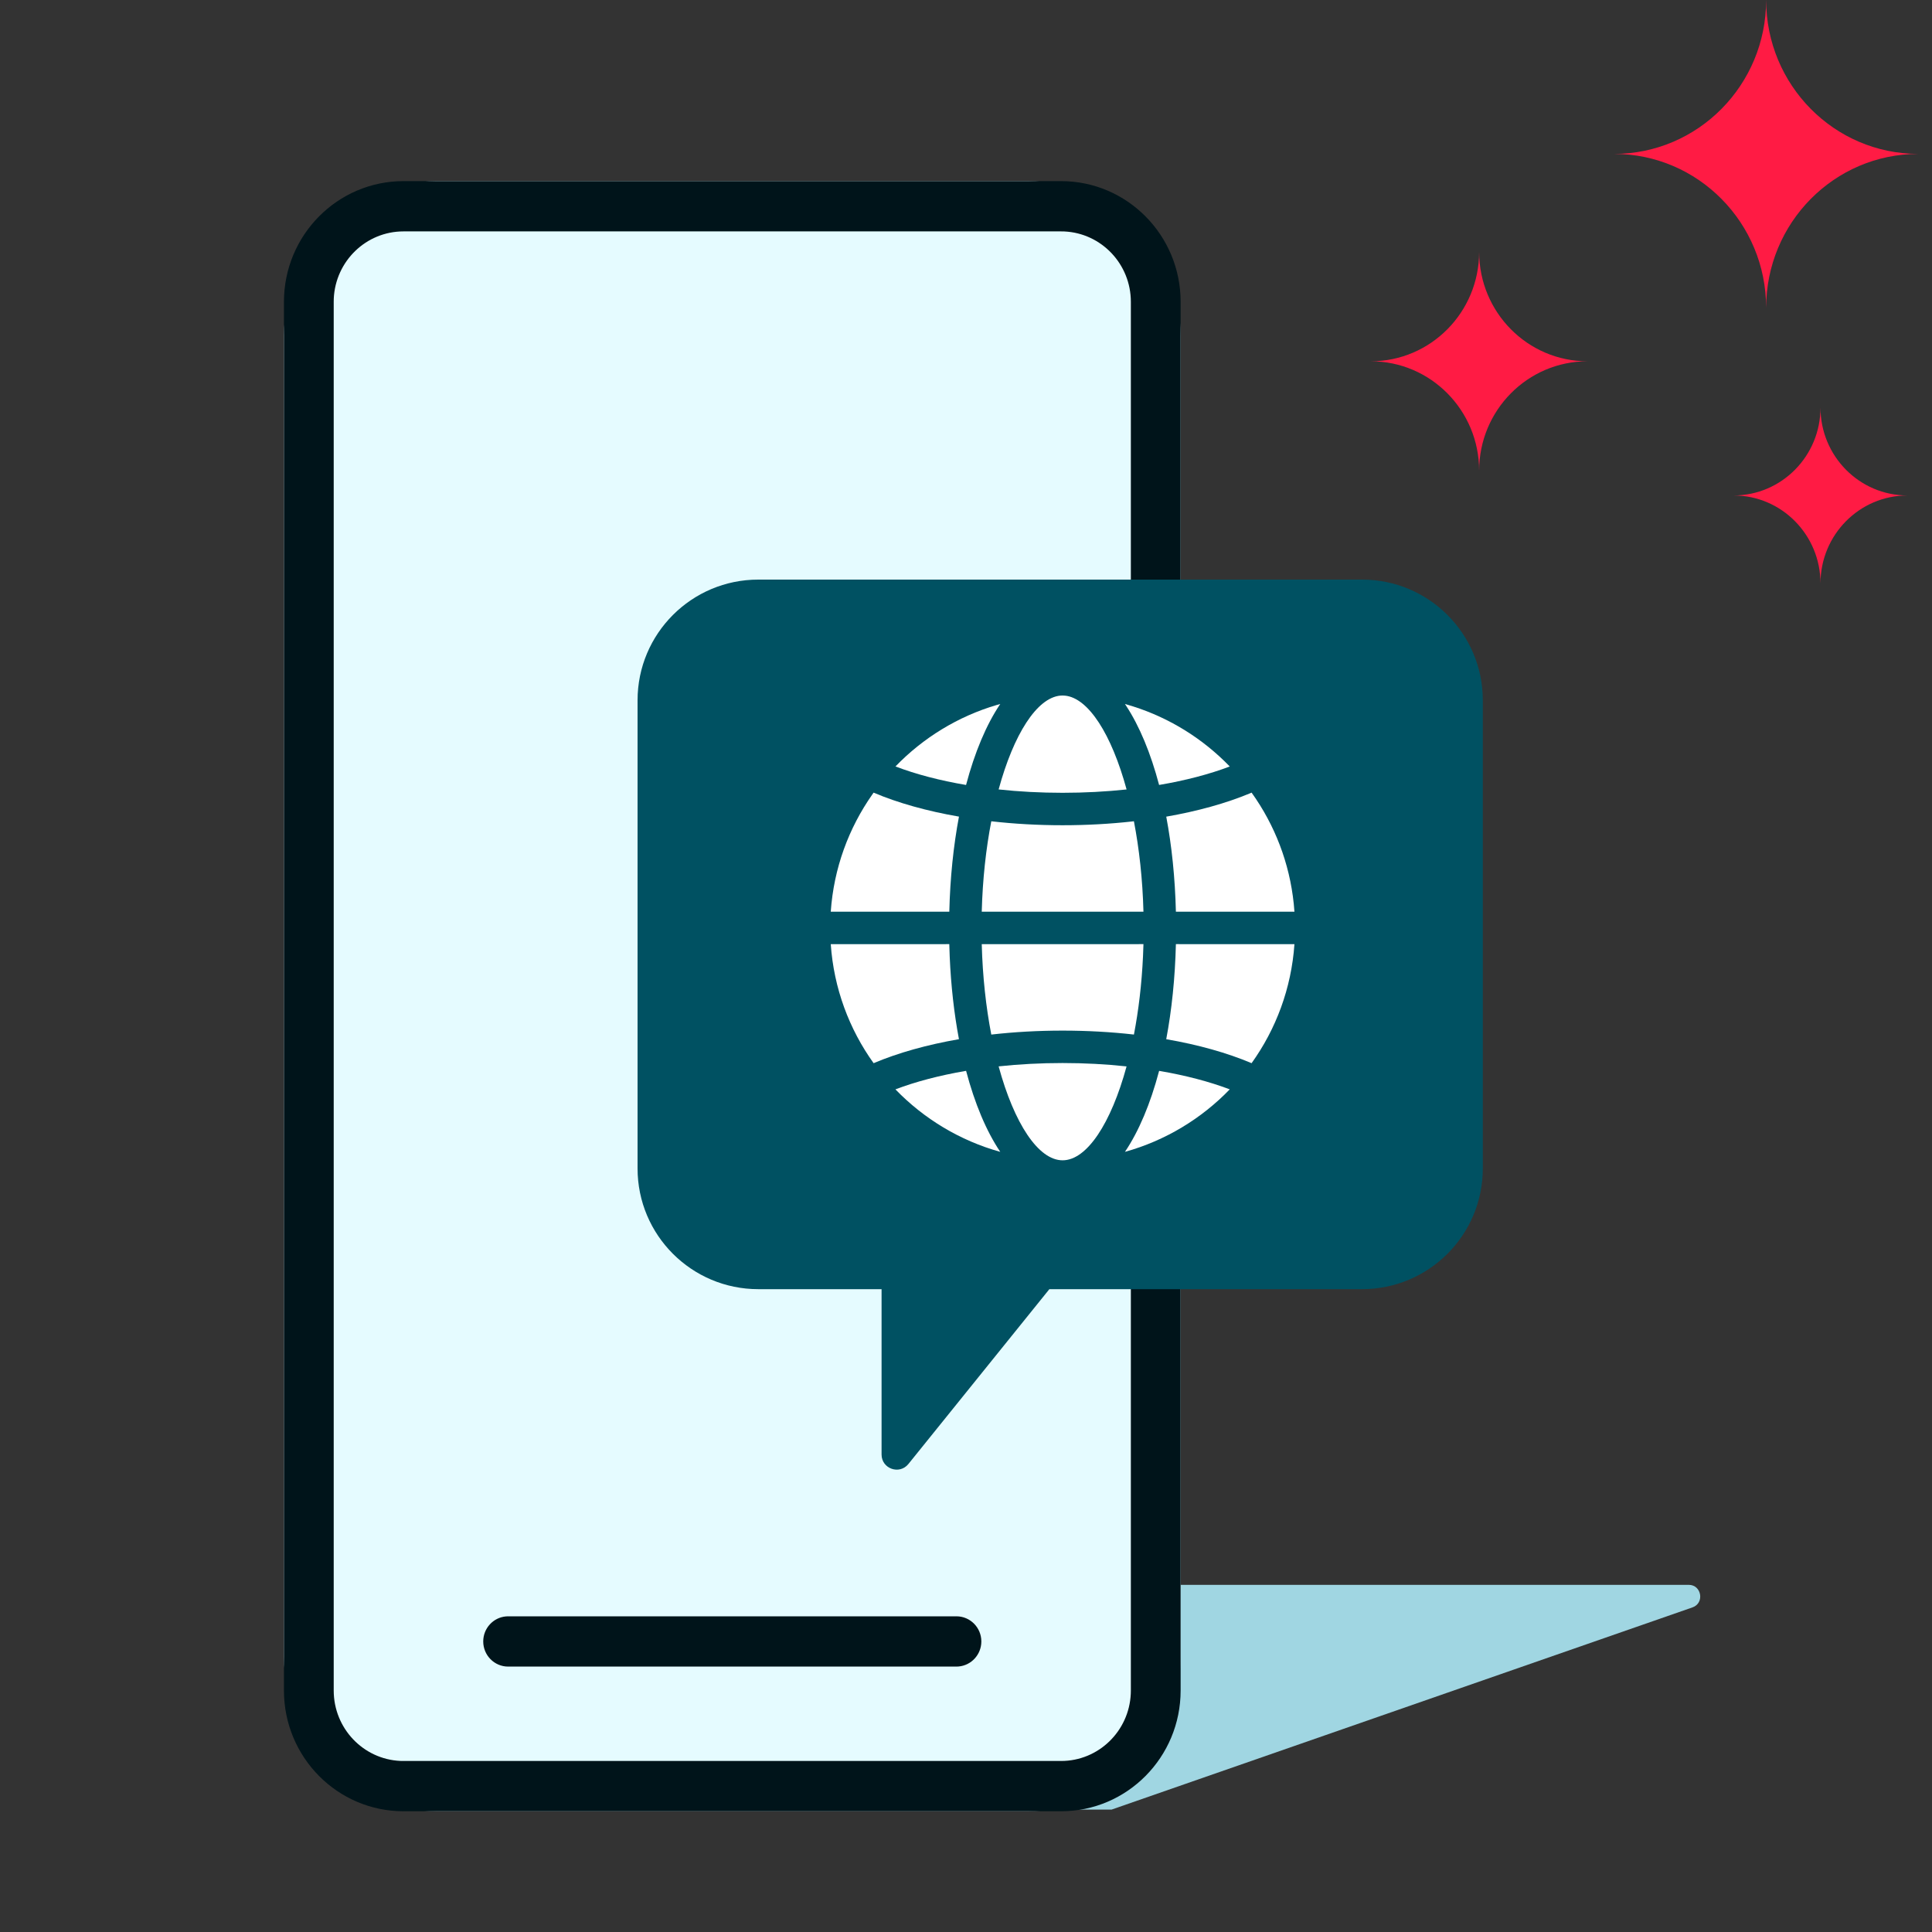
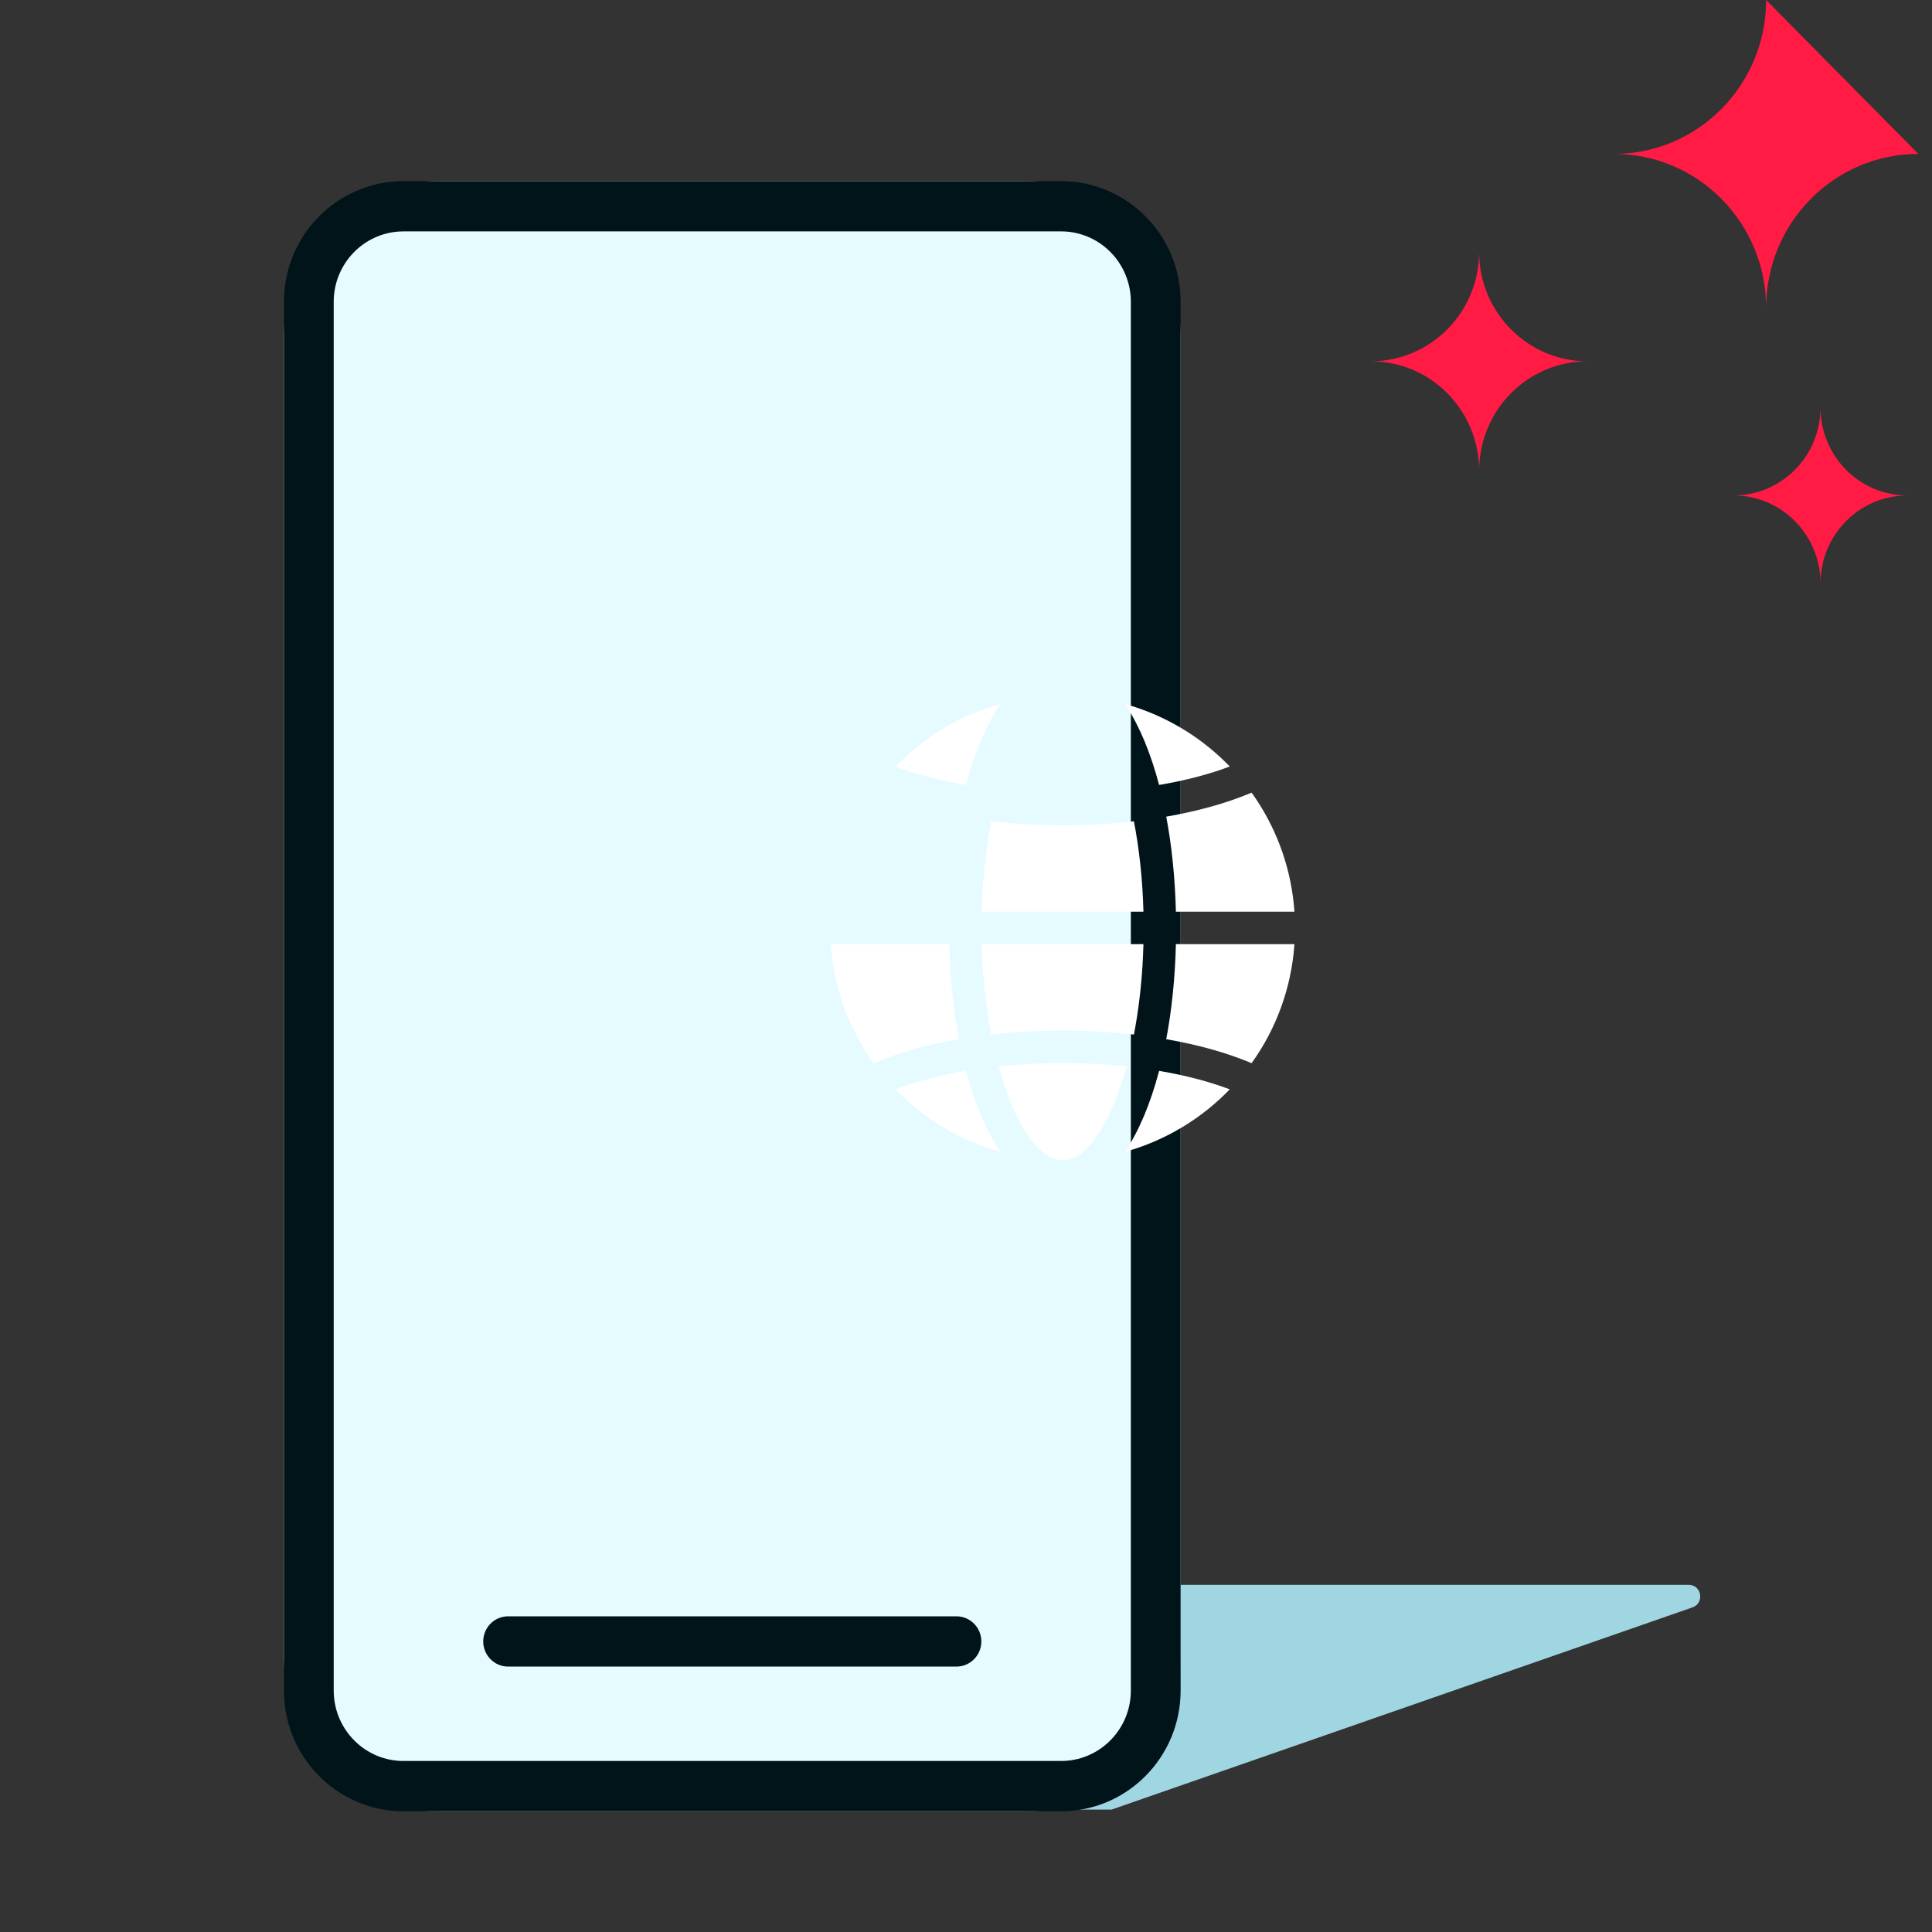
<svg xmlns="http://www.w3.org/2000/svg" width="100" height="100" viewBox="0 0 100 100" fill="none">
  <rect x="0" y="0" width="100" height="100" fill="#333333" stroke="none" />
  <path fill-rule="evenodd" clip-rule="evenodd" d="M42.882 82.031L87.409 82.031C88.079 82.031 88.237 82.978 87.603 83.198L57.535 93.664H20.498L42.882 82.031Z" fill="#A0D6E2" />
  <path d="M14.697 17.375C14.697 12.957 18.243 9.375 22.618 9.375H53.188C57.563 9.375 61.109 12.957 61.109 17.375V85.75C61.109 90.168 57.563 93.75 53.188 93.75H22.618C18.243 93.75 14.697 90.168 14.697 85.75V17.375Z" fill="#E5FBFF" />
  <path fill-rule="evenodd" clip-rule="evenodd" d="M61.109 15.625C61.109 12.173 58.339 9.375 54.921 9.375H20.885C17.467 9.375 14.697 12.173 14.697 15.625V87.5C14.697 90.952 17.467 93.75 20.885 93.75H54.921C58.339 93.75 61.109 90.952 61.109 87.5V15.625ZM20.885 11.977H54.921L55.086 11.98C57.005 12.068 58.533 13.666 58.533 15.625V87.5L58.529 87.667C58.443 89.605 56.86 91.148 54.921 91.148H20.885L20.72 91.145C18.801 91.057 17.273 89.459 17.273 87.5V15.625L17.276 15.458C17.363 13.521 18.945 11.977 20.885 11.977Z" fill="#00141A" />
  <path d="M49.506 83.66C50.217 83.66 50.794 84.243 50.794 84.961C50.794 85.641 50.276 86.2 49.617 86.257L49.506 86.262H26.3C25.589 86.262 25.012 85.679 25.012 84.961C25.012 84.28 25.529 83.722 26.189 83.665L26.3 83.66H49.506Z" fill="#00141A" />
  <path fill-rule="evenodd" clip-rule="evenodd" d="M89.728 25.645C92.212 25.645 94.228 27.684 94.228 30.198C94.228 27.684 96.243 25.645 98.729 25.645C96.243 25.645 94.228 23.608 94.228 21.094C94.228 23.608 92.212 25.645 89.728 25.645Z" fill="#FF1B44" />
  <path fill-rule="evenodd" clip-rule="evenodd" d="M76.56 13.037C76.56 16.165 74.048 18.7 70.952 18.7C74.048 18.7 76.56 21.237 76.56 24.365C76.56 21.237 79.07 18.7 82.168 18.7C79.07 18.7 76.56 16.165 76.56 13.037Z" fill="#FF1B44" />
-   <path fill-rule="evenodd" clip-rule="evenodd" d="M91.415 0C91.415 4.4 87.888 7.966 83.54 7.966C87.888 7.966 91.415 11.534 91.415 15.933C91.415 11.534 94.941 7.966 99.291 7.966C94.941 7.966 91.415 4.4 91.415 0Z" fill="#FF1B44" />
-   <path fill-rule="evenodd" clip-rule="evenodd" d="M76.75 36.25C76.75 32.798 73.952 30 70.5 30H39.25C35.798 30 33 32.798 33 36.25V60.477C33 63.928 35.798 66.727 39.25 66.727H45.63V75.286C45.63 76.023 46.557 76.35 47.019 75.776L54.315 66.727H70.5C73.952 66.727 76.75 63.928 76.75 60.477V36.25Z" fill="#005162" />
+   <path fill-rule="evenodd" clip-rule="evenodd" d="M91.415 0C91.415 4.4 87.888 7.966 83.54 7.966C87.888 7.966 91.415 11.534 91.415 15.933C91.415 11.534 94.941 7.966 99.291 7.966Z" fill="#FF1B44" />
  <path fill-rule="evenodd" clip-rule="evenodd" d="M55 55.022C53.862 55.022 52.75 55.082 51.689 55.195C52.494 58.153 53.745 60.057 55 60.057C56.254 60.057 57.506 58.152 58.311 55.197C57.251 55.082 56.139 55.022 55 55.022Z" fill="white" />
  <path fill-rule="evenodd" clip-rule="evenodd" d="M50.005 55.428L49.968 55.433C48.626 55.664 47.398 55.986 46.347 56.385C47.816 57.905 49.68 59.038 51.773 59.62C51.05 58.546 50.45 57.112 50.005 55.428Z" fill="white" />
  <path fill-rule="evenodd" clip-rule="evenodd" d="M59.997 55.428L59.99 55.449C59.546 57.125 58.948 58.551 58.227 59.62C60.321 59.038 62.185 57.904 63.652 56.385C62.593 55.983 61.354 55.659 59.997 55.428Z" fill="white" />
  <path fill-rule="evenodd" clip-rule="evenodd" d="M49.135 48.868L43 48.869C43.158 51.158 43.956 53.271 45.218 55.03C46.478 54.496 47.981 54.075 49.635 53.788C49.386 52.465 49.222 51.028 49.157 49.519L49.135 48.868Z" fill="white" />
  <path fill-rule="evenodd" clip-rule="evenodd" d="M67 48.869L60.864 48.868C60.822 50.615 60.65 52.276 60.364 53.789C62.02 54.075 63.523 54.496 64.782 55.03C66.043 53.271 66.842 51.158 67 48.869Z" fill="white" />
  <path fill-rule="evenodd" clip-rule="evenodd" d="M59.185 48.868L50.815 48.869C50.859 50.55 51.036 52.133 51.309 53.549C52.492 53.414 53.732 53.344 55 53.344C56.268 53.344 57.508 53.414 58.692 53.548C58.93 52.309 59.095 50.943 59.162 49.494L59.185 48.868Z" fill="white" />
-   <path fill-rule="evenodd" clip-rule="evenodd" d="M45.217 41.027L45.153 41.119C43.929 42.86 43.155 44.94 43 47.19L49.136 47.19C49.178 45.443 49.35 43.782 49.636 42.268C47.98 41.982 46.477 41.561 45.217 41.027Z" fill="white" />
  <path fill-rule="evenodd" clip-rule="evenodd" d="M58.691 42.508L58.608 42.518C57.45 42.647 56.238 42.714 55 42.714C53.732 42.714 52.493 42.644 51.309 42.509C51.035 43.925 50.859 45.509 50.815 47.19H59.185C59.141 45.509 58.964 43.925 58.691 42.508Z" fill="white" />
  <path fill-rule="evenodd" clip-rule="evenodd" d="M64.782 41.026L64.707 41.059C63.464 41.578 61.988 41.987 60.365 42.27C60.65 43.782 60.822 45.443 60.864 47.19L67 47.19C66.852 45.043 66.141 43.05 65.013 41.36L64.782 41.026Z" fill="white" />
-   <path fill-rule="evenodd" clip-rule="evenodd" d="M55 36L54.883 36.005C53.668 36.119 52.469 37.997 51.689 40.861C52.749 40.976 53.861 41.035 55 41.035C56.138 41.035 57.251 40.975 58.312 40.862C57.534 38.007 56.34 36.133 55.13 36.007L55 36Z" fill="white" />
  <path fill-rule="evenodd" clip-rule="evenodd" d="M51.773 36.438L51.606 36.485C49.581 37.08 47.777 38.193 46.349 39.671C47.407 40.075 48.646 40.399 50.003 40.63C50.449 38.945 51.049 37.511 51.773 36.438Z" fill="white" />
  <path fill-rule="evenodd" clip-rule="evenodd" d="M58.227 36.438L58.282 36.521C58.981 37.584 59.562 38.988 59.995 40.629C61.354 40.399 62.593 40.075 63.652 39.673C62.282 38.255 60.567 37.172 58.642 36.562L58.227 36.438Z" fill="white" />
</svg>